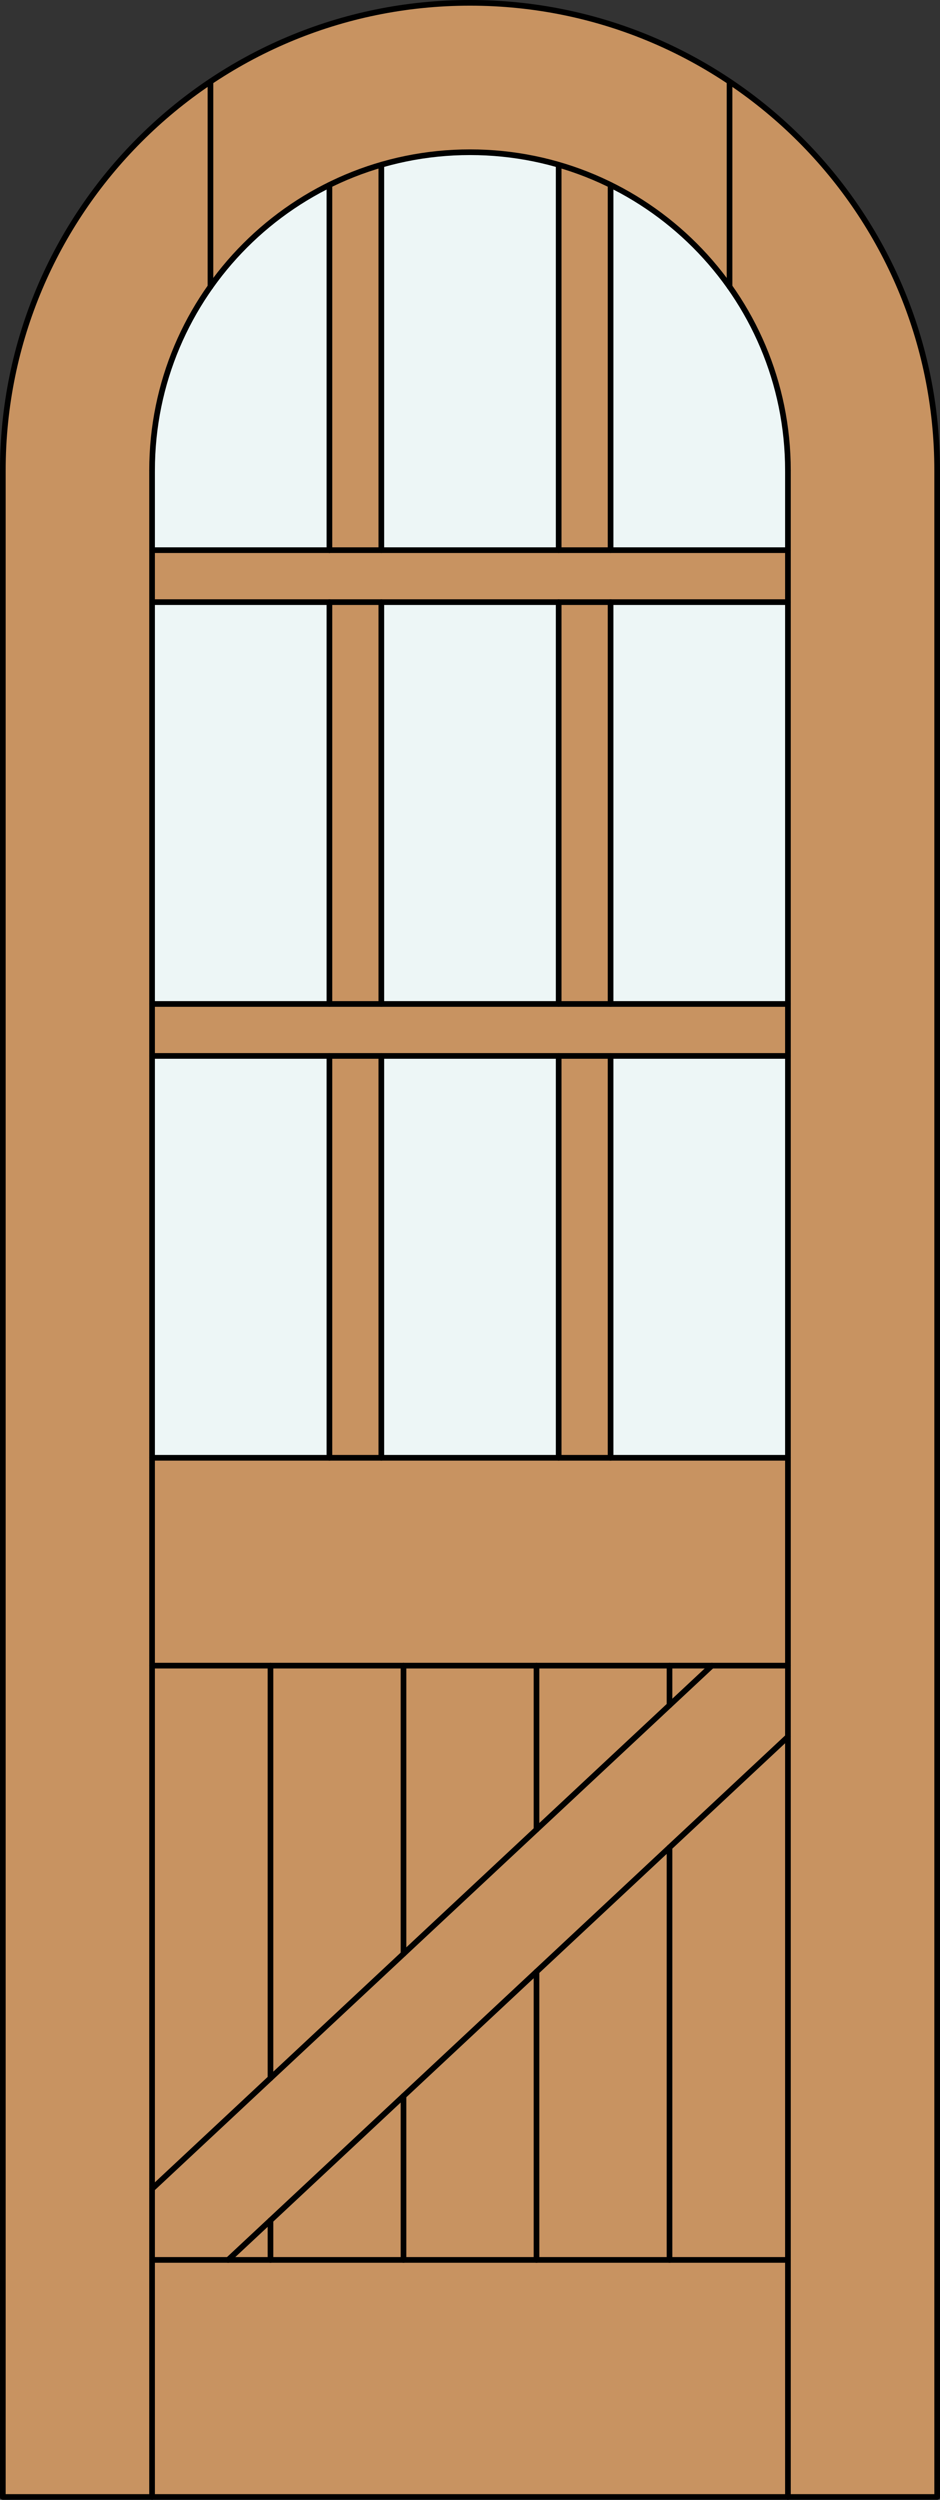
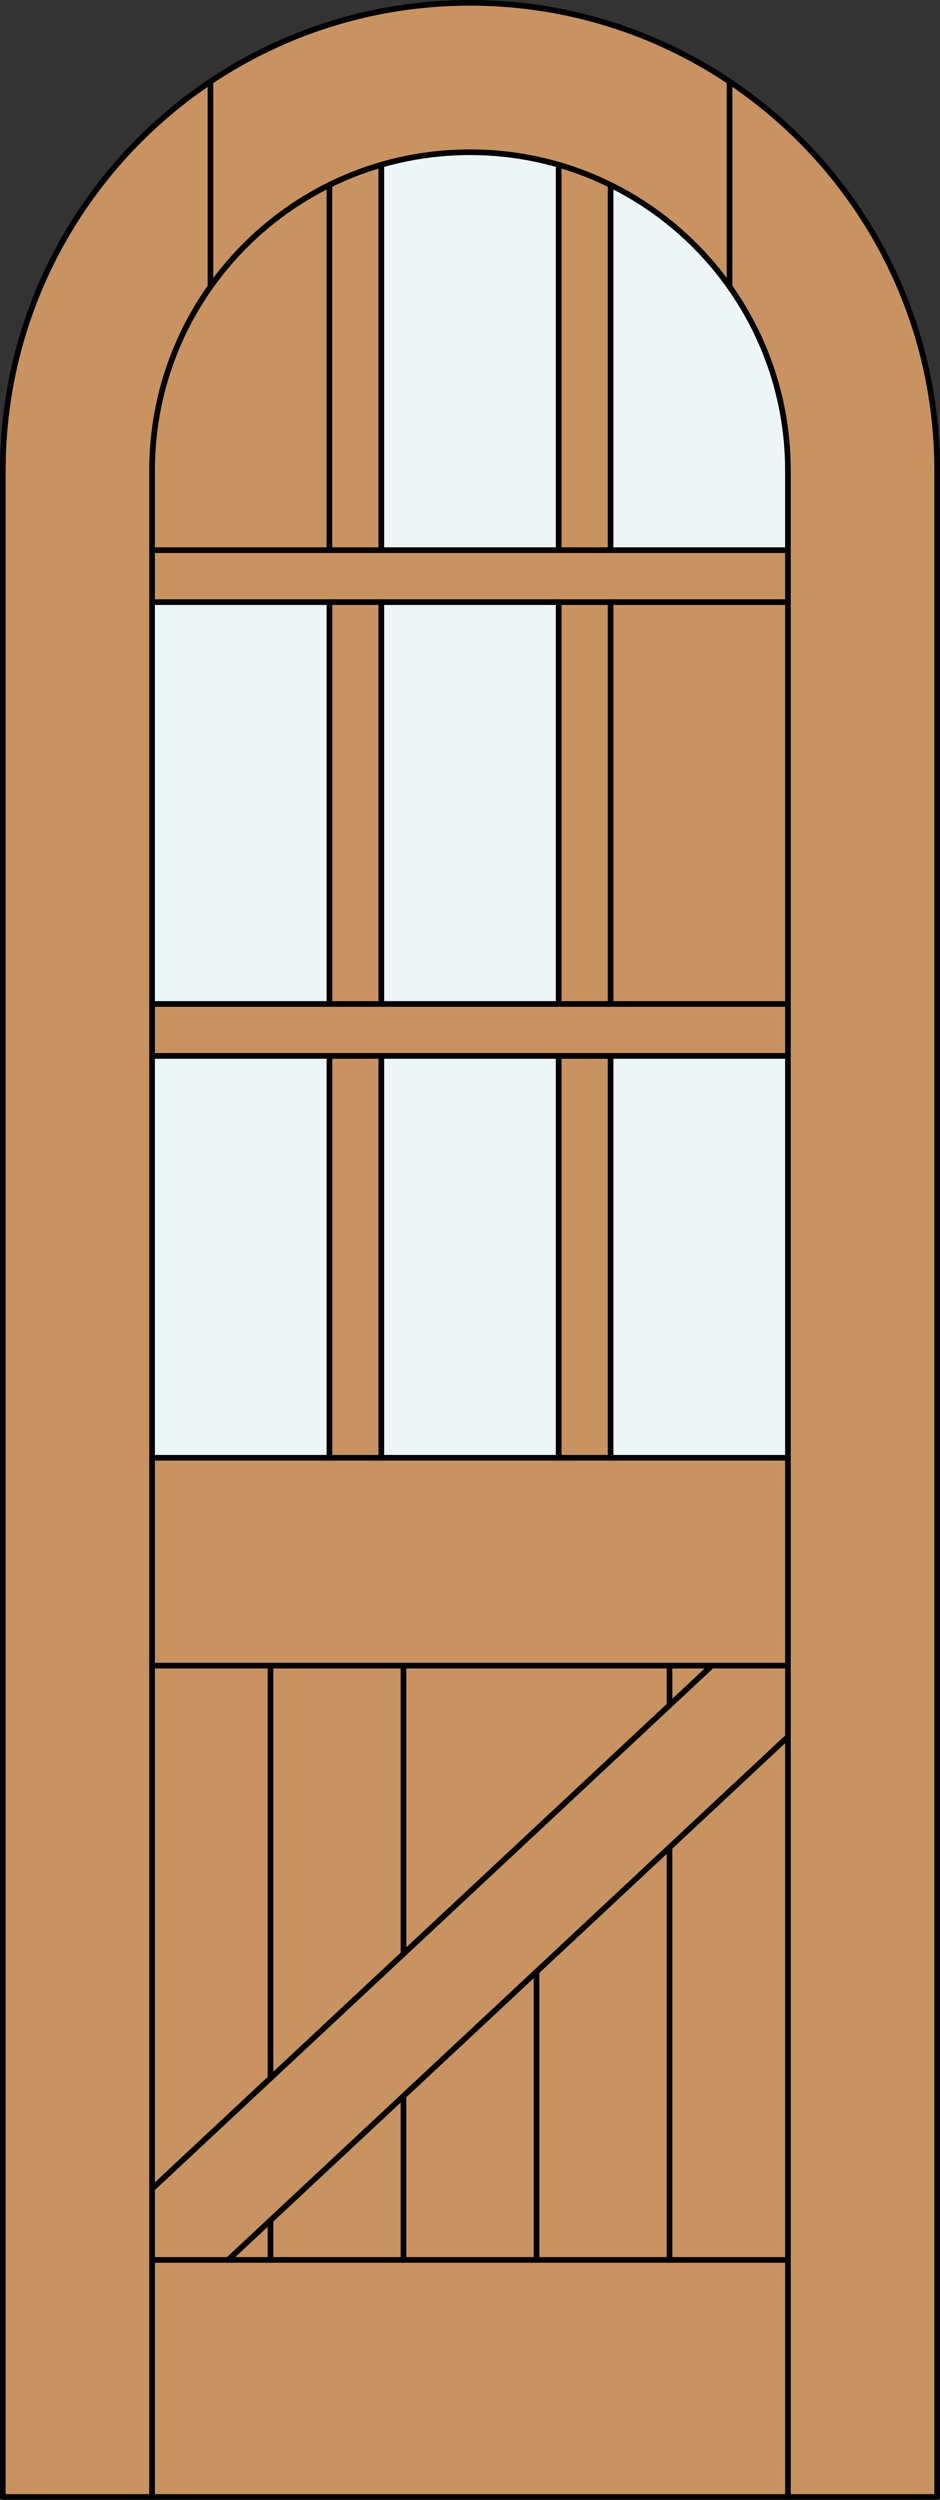
<svg xmlns="http://www.w3.org/2000/svg" version="1.1" x="0px" y="0px" width="83.012px" height="220.531px" viewBox="0 0 83.012 220.531" style="enable-background:new 0 0 83.012 220.531;" xml:space="preserve">
  <rect x="0" y="0" width="83.012" height="220.531" fill="#333333" stroke="none" />
  <style type="text/css">

	.st0{fill:#EDF6F6;}
	.st1{fill:#C89361;}
	.st2{fill:none;stroke:#000000;stroke-width:0.5;stroke-linecap:round;stroke-linejoin:round;}

</style>
  <g id="DOOR_FILL">
    <path class="st1" d="M0.25,220.281V41.506C0.25,18.721,18.721,0.25,41.506,0.25s41.256,18.471,41.256,41.256v178.775H0.25z" />
  </g>
  <g id="GLASS">
-     <path class="st0" d="M29.091,48.535H13.429v-7.029c0-10.691,6.073-20.455,15.662-25.184V48.535z" />
+     <path class="st0" d="M29.091,48.535H13.429v-7.029V48.535z" />
    <rect x="13.429" y="53.119" class="st0" width="15.662" height="35.449" />
    <rect x="13.429" y="93.153" class="st0" width="15.662" height="35.45" />
    <rect x="33.675" y="93.153" class="st0" width="15.662" height="35.45" />
    <rect x="33.675" y="53.119" class="st0" width="15.662" height="35.449" />
    <path class="st0" d="M49.337,48.535H33.675V14.543c5.115-1.485,10.547-1.485,15.662,0V48.535z" />
    <path class="st0" d="M69.583,41.506v7.029H53.921V16.322C63.51,21.051,69.583,30.814,69.583,41.506z" />
-     <rect x="53.921" y="53.119" class="st0" width="15.662" height="35.449" />
    <rect x="53.921" y="93.153" class="st0" width="15.662" height="35.45" />
  </g>
  <g id="_x31_">
    <polyline class="st2" points="0.25,41.506 0.25,220.281 82.762,220.281 82.762,41.506  " />
    <line class="st2" x1="13.429" y1="220.281" x2="13.429" y2="41.506" />
    <line class="st2" x1="69.583" y1="220.281" x2="69.583" y2="41.506" />
    <line class="st2" x1="69.583" y1="199.367" x2="13.429" y2="199.367" />
    <path class="st2" d="M82.762,41.506c0-22.785-18.471-41.256-41.256-41.256S0.25,18.721,0.25,41.506" />
    <path class="st2" d="M69.583,41.506c0-15.507-12.57-28.077-28.077-28.077c-15.506,0-28.077,12.57-28.077,28.077" />
    <line class="st2" x1="18.586" y1="25.289" x2="18.586" y2="7.202" />
    <line class="st2" x1="64.426" y1="25.289" x2="64.426" y2="7.202" />
    <line class="st2" x1="13.429" y1="146.94" x2="69.583" y2="146.94" />
    <line class="st2" x1="49.337" y1="48.535" x2="49.337" y2="14.543" />
    <line class="st2" x1="69.583" y1="153.211" x2="20.146" y2="199.367" />
    <line class="st2" x1="29.091" y1="88.568" x2="29.091" y2="53.119" />
    <line class="st2" x1="13.429" y1="128.604" x2="69.583" y2="128.604" />
    <line class="st2" x1="49.337" y1="128.602" x2="49.337" y2="93.153" />
    <line class="st2" x1="33.675" y1="93.153" x2="33.675" y2="128.602" />
    <line class="st2" x1="29.091" y1="48.535" x2="29.091" y2="16.322" />
    <line class="st2" x1="29.091" y1="48.535" x2="69.583" y2="48.535" />
    <line class="st2" x1="33.675" y1="14.543" x2="33.675" y2="48.535" />
    <line class="st2" x1="13.429" y1="53.119" x2="69.583" y2="53.119" />
    <line class="st2" x1="53.921" y1="93.153" x2="53.921" y2="128.602" />
    <line class="st2" x1="13.429" y1="93.153" x2="69.583" y2="93.153" />
    <line class="st2" x1="29.091" y1="128.602" x2="29.091" y2="93.153" />
    <line class="st2" x1="49.337" y1="88.568" x2="49.337" y2="53.119" />
    <line class="st2" x1="33.675" y1="53.119" x2="33.675" y2="88.568" />
    <line class="st2" x1="53.921" y1="48.535" x2="53.921" y2="16.322" />
    <line class="st2" x1="53.921" y1="53.119" x2="53.921" y2="88.568" />
    <line class="st2" x1="13.429" y1="48.535" x2="29.091" y2="48.535" />
    <line class="st2" x1="13.429" y1="88.568" x2="69.583" y2="88.568" />
    <line class="st2" x1="62.866" y1="146.94" x2="13.429" y2="193.096" />
    <line class="st2" x1="35.633" y1="199.367" x2="35.633" y2="184.908" />
    <line class="st2" x1="35.633" y1="172.365" x2="35.633" y2="146.94" />
    <line class="st2" x1="23.886" y1="199.367" x2="23.886" y2="195.875" />
    <line class="st2" x1="23.886" y1="183.333" x2="23.886" y2="146.94" />
    <line class="st2" x1="47.379" y1="199.367" x2="47.379" y2="173.941" />
-     <line class="st2" x1="47.379" y1="161.398" x2="47.379" y2="146.94" />
    <line class="st2" x1="59.125" y1="199.367" x2="59.125" y2="162.975" />
    <line class="st2" x1="59.125" y1="150.432" x2="59.125" y2="146.94" />
  </g>
  <g id="_x30_">
</g>
  <g id="Layer_1">
</g>
</svg>